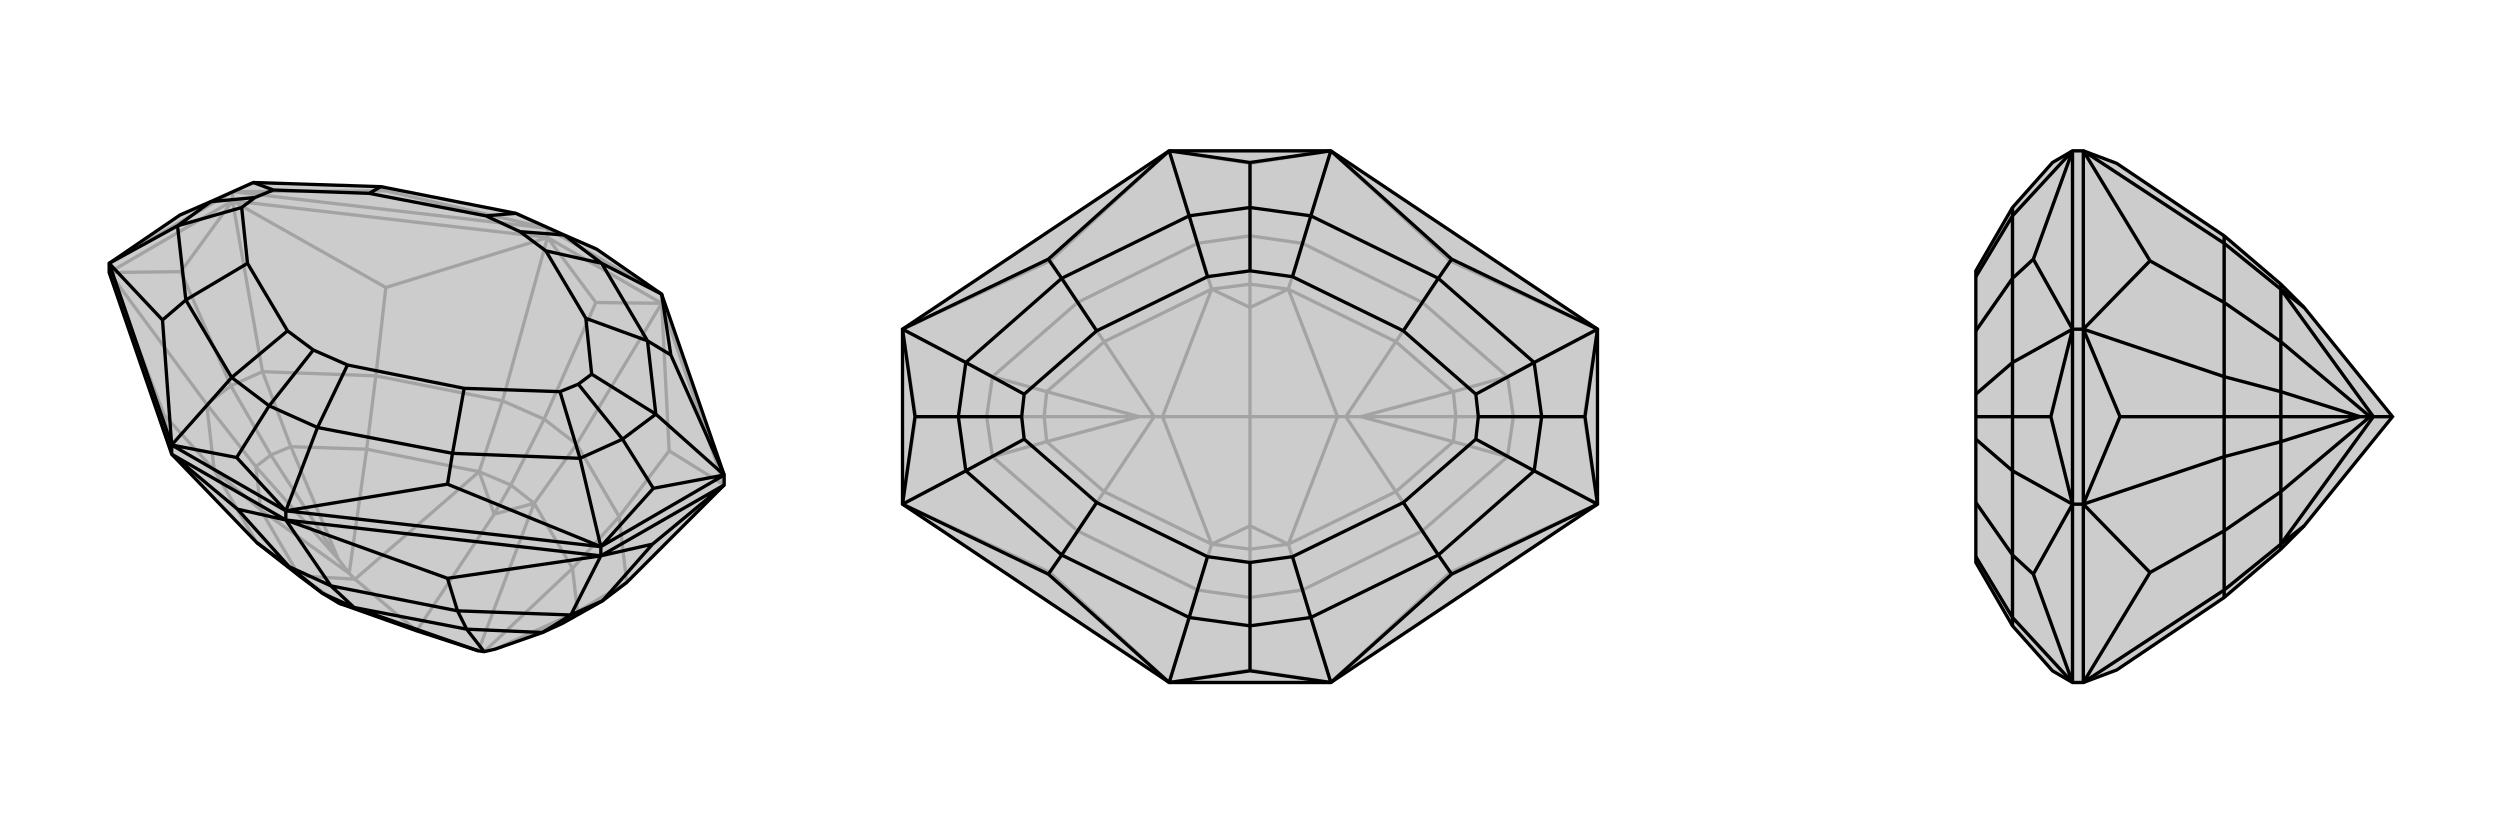
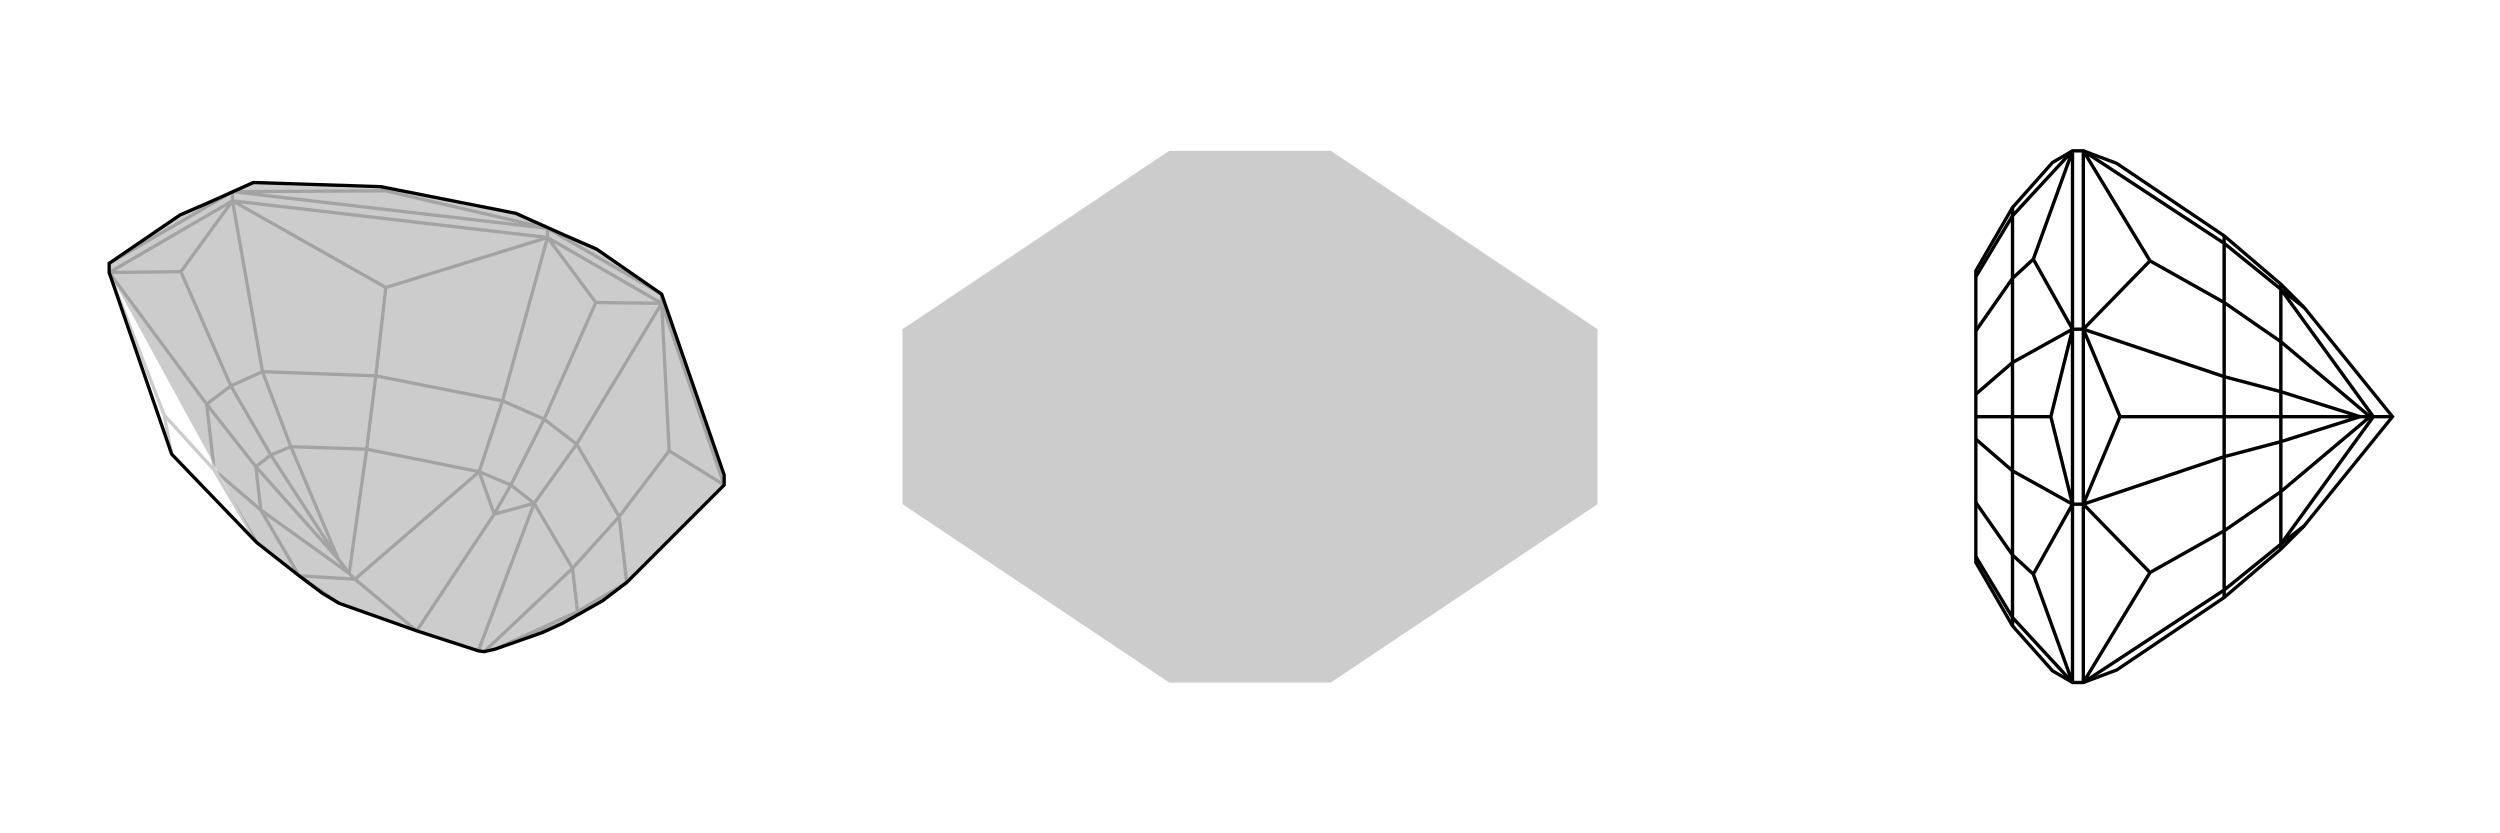
<svg xmlns="http://www.w3.org/2000/svg" viewBox="0 0 3000 1000">
  <g stroke="currentColor" stroke-width="4" fill="none" transform="translate(0 -46)">
-     <path fill="currentColor" stroke="none" fill-opacity=".2" d="M131,373L131,362L216,304L253,288L304,265L457,270L619,302L677,328L716,345L794,399L869,616L869,628L752,745L723,767L675,794L651,805L594,825L581,828L574,827L500,803L407,770L387,758L359,737L308,697L206,591z" />
+     <path fill="currentColor" stroke="none" fill-opacity=".2" d="M131,373L131,362L216,304L253,288L304,265L457,270L619,302L677,328L716,345L794,399L869,616L869,628L752,745L723,767L675,794L651,805L594,825L581,828L574,827L500,803L407,770L387,758L359,737L308,697z" />
    <path stroke-opacity=".2" d="M794,410L794,399M279,287L279,276M657,331L657,320M794,410L869,628M794,410L657,331M657,331L279,287M279,287L131,373M794,410L803,587M794,410L715,409M794,410L692,579M657,331L715,409M715,409L653,549M657,331L463,391M657,331L603,527M206,591L197,544M803,587L869,628M803,587L743,666M463,391L279,287M463,391L451,497M197,544L131,373M197,544L257,610M279,287L217,372M279,287L315,492M131,373L217,372M131,373L248,531M217,372L277,509M315,492L277,509M277,509L248,531M277,509L325,592M752,745L743,666M752,745L693,780M315,492L451,497M315,492L349,582M248,531L257,610M248,531L307,606M743,666L692,579M743,666L687,728M692,579L653,549M692,579L641,650M653,549L603,527M653,549L613,628M603,527L451,497M451,497L440,585M603,527L575,612M257,610L308,697M257,610L313,658M675,794L693,780M675,794L594,825M325,592L349,582M325,592L307,606M325,592L406,717M693,780L687,728M693,780L594,825M349,582L440,585M349,582L406,717M307,606L313,658M307,606L406,717M406,717L419,734M687,728L641,650M581,828L687,728M613,628L641,650M613,628L575,612M613,628L593,663M440,585L575,612M440,585L419,734M313,658L359,737M419,734L313,658M419,734L426,741M641,650L574,827M641,650L593,663M593,663L575,612M575,612L426,741M593,663L500,803M426,741L359,737M407,770L359,737M426,741L500,803M794,399L657,320M657,320L279,276M131,362L279,276M657,320L463,275M657,320L716,345M657,320L619,302M279,276L463,275M463,275L457,270M279,276L216,304M279,276L304,265" />
    <path d="M131,373L131,362L216,304L253,288L304,265L457,270L619,302L677,328L716,345L794,399L869,616L869,628L752,745L723,767L675,794L651,805L594,825L581,828L574,827L500,803L407,770L387,758L359,737L308,697L206,591z" />
-     <path d="M721,713L721,702M343,670L343,659M206,591L206,580M343,670L206,591M343,670L721,713M721,713L869,628M343,670L285,657M343,670L537,740M343,670L397,749M206,591L285,657M285,657L347,726M537,740L721,713M537,740L549,779M721,713L783,699M721,713L685,784M869,628L783,699M783,699L723,767M685,784L723,767M685,784L549,779M685,784L651,805M397,749L347,726M397,749L549,779M549,779L560,801M397,749L425,775M347,726L308,697M347,726L387,758M651,805L560,801M387,758L425,775M560,801L425,775M560,801L581,828M425,775L407,770M425,775L574,827M343,659L721,702M343,659L206,580M206,580L131,362M869,616L721,702M794,399L805,472M794,399L722,362M343,659L537,627M343,659L284,595M343,659L381,559M206,580L284,595M284,595L323,533M206,580L195,430M206,580L278,499M869,616L805,472M805,472L777,455M721,702L537,627M537,627L543,590M131,362L195,430M195,430L223,406M869,616L784,632M869,616L787,543M721,702L784,632M721,702L696,596M784,632L747,573M131,362L213,317M787,543L747,573M747,573L696,596M747,573L694,507M213,317L253,288M253,288L306,283M787,543L777,455M787,543L710,495M696,596L543,590M696,596L672,516M213,317L223,406M213,317L290,295M304,265L328,274M722,362L677,328M722,362L777,455M777,455L703,428M722,362L655,347M543,590L381,559M543,590L557,512M381,559L323,533M381,559L417,484M323,533L278,499M323,533L376,466M278,499L223,406M223,406L297,362M278,499L345,443M457,270L443,278M677,328L624,324M619,302L583,305M694,507L710,495M694,507L672,516M306,283L290,295M306,283L328,274M710,495L703,428M672,516L557,512M290,295L297,362M328,274L443,278M655,347L624,324M703,428L655,347M557,512L417,484M417,484L376,466M376,466L345,443M297,362L345,443M443,278L583,305M624,324L583,305" />
  </g>
  <g stroke="currentColor" stroke-width="4" fill="none" transform="translate(1000 0)">
    <path fill="currentColor" stroke="none" fill-opacity=".2" d="M403,181L83,395L83,605L403,819L597,819L917,605L917,395L597,181z" />
-     <path stroke-opacity=".2" d="M597,819L500,804M597,819L740,687M597,819L563,708M597,181L740,313M597,181L500,196M597,181L563,292M403,181L500,196M500,196L500,283M403,181L260,313M403,181L437,292M403,819L260,687M403,819L500,804M500,804L500,717M403,819L437,708M740,687L917,605M740,687L707,637M740,313L917,395M740,313L707,363M260,313L83,395M260,313L293,363M260,687L83,605M260,687L293,637M917,605L901,500M917,605L809,548M917,395L901,500M917,395L809,452M901,500L816,500M83,395L99,500M83,395L191,452M83,605L99,500M83,605L191,548M99,500L184,500M809,548L816,500M816,500L809,452M816,500L747,500M191,452L184,500M184,500L191,548M184,500L253,500M809,548L707,637M809,548L744,530M809,452L707,363M809,452L744,470M191,452L293,363M191,452L256,470M191,548L293,637M191,548L256,530M563,708L500,717M563,708L707,637M707,637L675,590M563,708L546,653M707,363L563,292M707,363L675,410M563,292L500,283M563,292L546,347M500,283L437,292M500,283L500,341M437,292L293,363M293,363L325,410M437,292L454,347M293,637L437,708M293,637L325,590M500,717L437,708M500,717L500,659M437,708L454,653M747,500L744,530M747,500L744,470M747,500L633,500M253,500L256,470M253,500L256,530M253,500L367,500M744,530L675,590M744,530L633,500M744,470L675,410M744,470L633,500M633,500L615,500M256,470L325,410M256,470L367,500M256,530L325,590M256,530L367,500M367,500L385,500M500,659L546,653M675,590L546,653M675,590L615,500M675,410L546,347M615,500L675,410M615,500L605,500M500,341L546,347M500,341L454,347M500,341L500,369M325,410L454,347M325,410L385,500M325,590L454,653M385,500L325,590M385,500L395,500M500,659L454,653M500,659L500,631M546,653L500,631M546,653L605,500M546,347L605,500M546,347L500,369M605,500L500,500M500,369L454,347M454,347L395,500M500,369L500,500M395,500L454,653M500,631L454,653M500,631L500,500M395,500L500,500" />
-     <path d="M403,181L83,395L83,605L403,819L597,819L917,605L917,395L597,181z" />
-     <path d="M597,181L500,195M597,181L742,311M597,181L573,259M597,819L742,689M597,819L500,805M597,819L573,741M403,819L500,805M500,805L500,751M403,819L258,689M403,819L427,741M403,181L258,311M403,181L500,195M500,195L500,249M403,181L427,259M917,395L742,311M742,311L726,334M917,605L742,689M742,689L726,666M83,605L258,689M258,689L274,666M83,395L258,311M258,311L274,334M917,395L902,500M917,395L841,435M917,605L902,500M917,605L841,565M902,500L850,500M83,605L98,500M83,605L159,565M83,395L98,500M83,395L159,435M98,500L150,500M841,435L850,500M850,500L841,565M850,500L774,500M159,565L150,500M150,500L159,435M150,500L226,500M841,435L726,334M841,435L771,473M841,565L726,666M841,565L771,527M159,565L274,666M159,565L229,527M159,435L274,334M159,435L229,473M573,259L500,249M573,259L726,334M726,334L684,397M573,259L551,332M726,666L573,741M726,666L684,603M573,741L500,751M573,741L551,668M500,751L427,741M500,751L500,675M427,741L274,666M274,666L316,603M427,741L449,668M274,334L427,259M274,334L316,397M500,249L427,259M500,249L500,325M427,259L449,332M774,500L771,473M774,500L771,527M226,500L229,527M226,500L229,473M771,473L684,397M771,527L684,603M229,527L316,603M229,473L316,397M551,332L500,325M684,397L551,332M684,603L551,668M551,668L500,675M500,675L449,668M316,603L449,668M316,397L449,332M500,325L449,332" />
  </g>
  <g stroke="currentColor" stroke-width="4" fill="none" transform="translate(2000 0)">
-     <path fill="currentColor" stroke="none" fill-opacity=".2" d="M540,804L669,717L737,659L765,631L871,500L765,369L737,341L669,283L540,196L500,181L487,181L463,195L415,249L371,325L371,332L371,397L371,473L371,500L371,527L371,603L371,668L371,675L415,751L463,805L487,819L500,819z" />
    <path stroke-opacity=".2" d="M500,395L487,395M500,605L487,605M500,181L500,395M500,819L500,605M500,395L500,605M500,181L580,313M500,181L669,292M500,819L580,687M500,819L669,708M580,313L500,395M580,313L669,363M580,687L500,605M580,687L669,637M500,395L544,500M500,395L669,452M500,605L544,500M500,605L669,548M544,500L669,500M669,452L669,500M669,500L669,548M669,500L737,500M669,452L669,363M669,452L737,470M669,548L669,637M669,548L737,530M669,283L669,292M669,292L669,363M669,363L737,410M669,292L737,347M669,637L669,708M669,637L737,590M669,717L669,708M669,708L737,653M737,500L737,470M737,500L737,530M737,500L832,500M737,470L737,410M737,470L832,500M737,530L737,590M737,530L832,500M832,500L844,500M737,341L737,347M737,410L737,347M737,410L844,500M737,590L737,653M844,500L737,590M844,500L848,500M737,659L737,653M765,369L737,347M737,347L848,500M848,500L737,653M765,631L737,653M848,500L871,500M487,819L487,605M487,181L487,395M487,605L487,395M487,819L440,689M487,819L415,741M487,181L440,311M487,181L415,259M487,605L440,689M440,689L415,666M487,395L440,311M440,311L415,334M487,605L461,500M487,605L415,565M487,395L461,500M487,395L415,435M461,500L415,500M415,565L415,500M415,500L415,435M415,500L371,500M415,565L415,666M415,565L371,527M415,435L415,334M415,435L371,473M415,751L415,741M415,741L415,666M415,666L371,603M415,741L371,668M415,334L415,259M415,334L371,397M415,249L415,259M415,259L371,332" />
    <path d="M540,804L669,717L737,659L765,631L871,500L765,369L737,341L669,283L540,196L500,181L487,181L463,195L415,249L371,325L371,332L371,397L371,473L371,500L371,527L371,603L371,668L371,675L415,751L463,805L487,819L500,819z" />
    <path d="M500,605L487,605M500,395L487,395M500,819L500,605M500,181L500,395M500,605L500,395M500,819L580,687M500,819L669,708M500,181L580,313M500,181L669,292M580,687L500,605M580,687L669,637M580,313L500,395M580,313L669,363M500,605L544,500M500,605L669,548M500,395L544,500M500,395L669,452M544,500L669,500M669,548L669,500M669,500L669,452M669,500L737,500M669,548L669,637M669,548L737,530M669,452L669,363M669,452L737,470M669,708L669,717M669,708L669,637M669,637L737,590M669,708L737,653M669,363L669,292M669,363L737,410M669,292L669,283M669,292L737,347M737,500L737,530M737,500L737,470M737,500L832,500M737,530L737,590M737,530L832,500M737,470L737,410M737,470L832,500M832,500L844,500M737,659L737,653M737,590L737,653M737,590L844,500M737,410L737,347M844,500L737,410M844,500L848,500M737,341L737,347M737,653L765,631M737,653L848,500M737,347L848,500M737,347L765,369M848,500L871,500M487,181L487,395M487,819L487,605M487,395L487,605M487,181L440,311M487,181L415,259M487,819L440,689M487,819L415,741M487,395L440,311M440,311L415,334M487,605L440,689M440,689L415,666M487,395L461,500M487,395L415,435M487,605L461,500M487,605L415,565M461,500L415,500M415,435L415,500M415,500L415,565M415,500L371,500M415,435L415,334M415,435L371,473M415,565L415,666M415,565L371,527M415,259L415,249M415,259L415,334M415,334L371,397M415,259L371,332M415,666L415,741M415,666L371,603M415,741L415,751M415,741L371,668" />
  </g>
</svg>